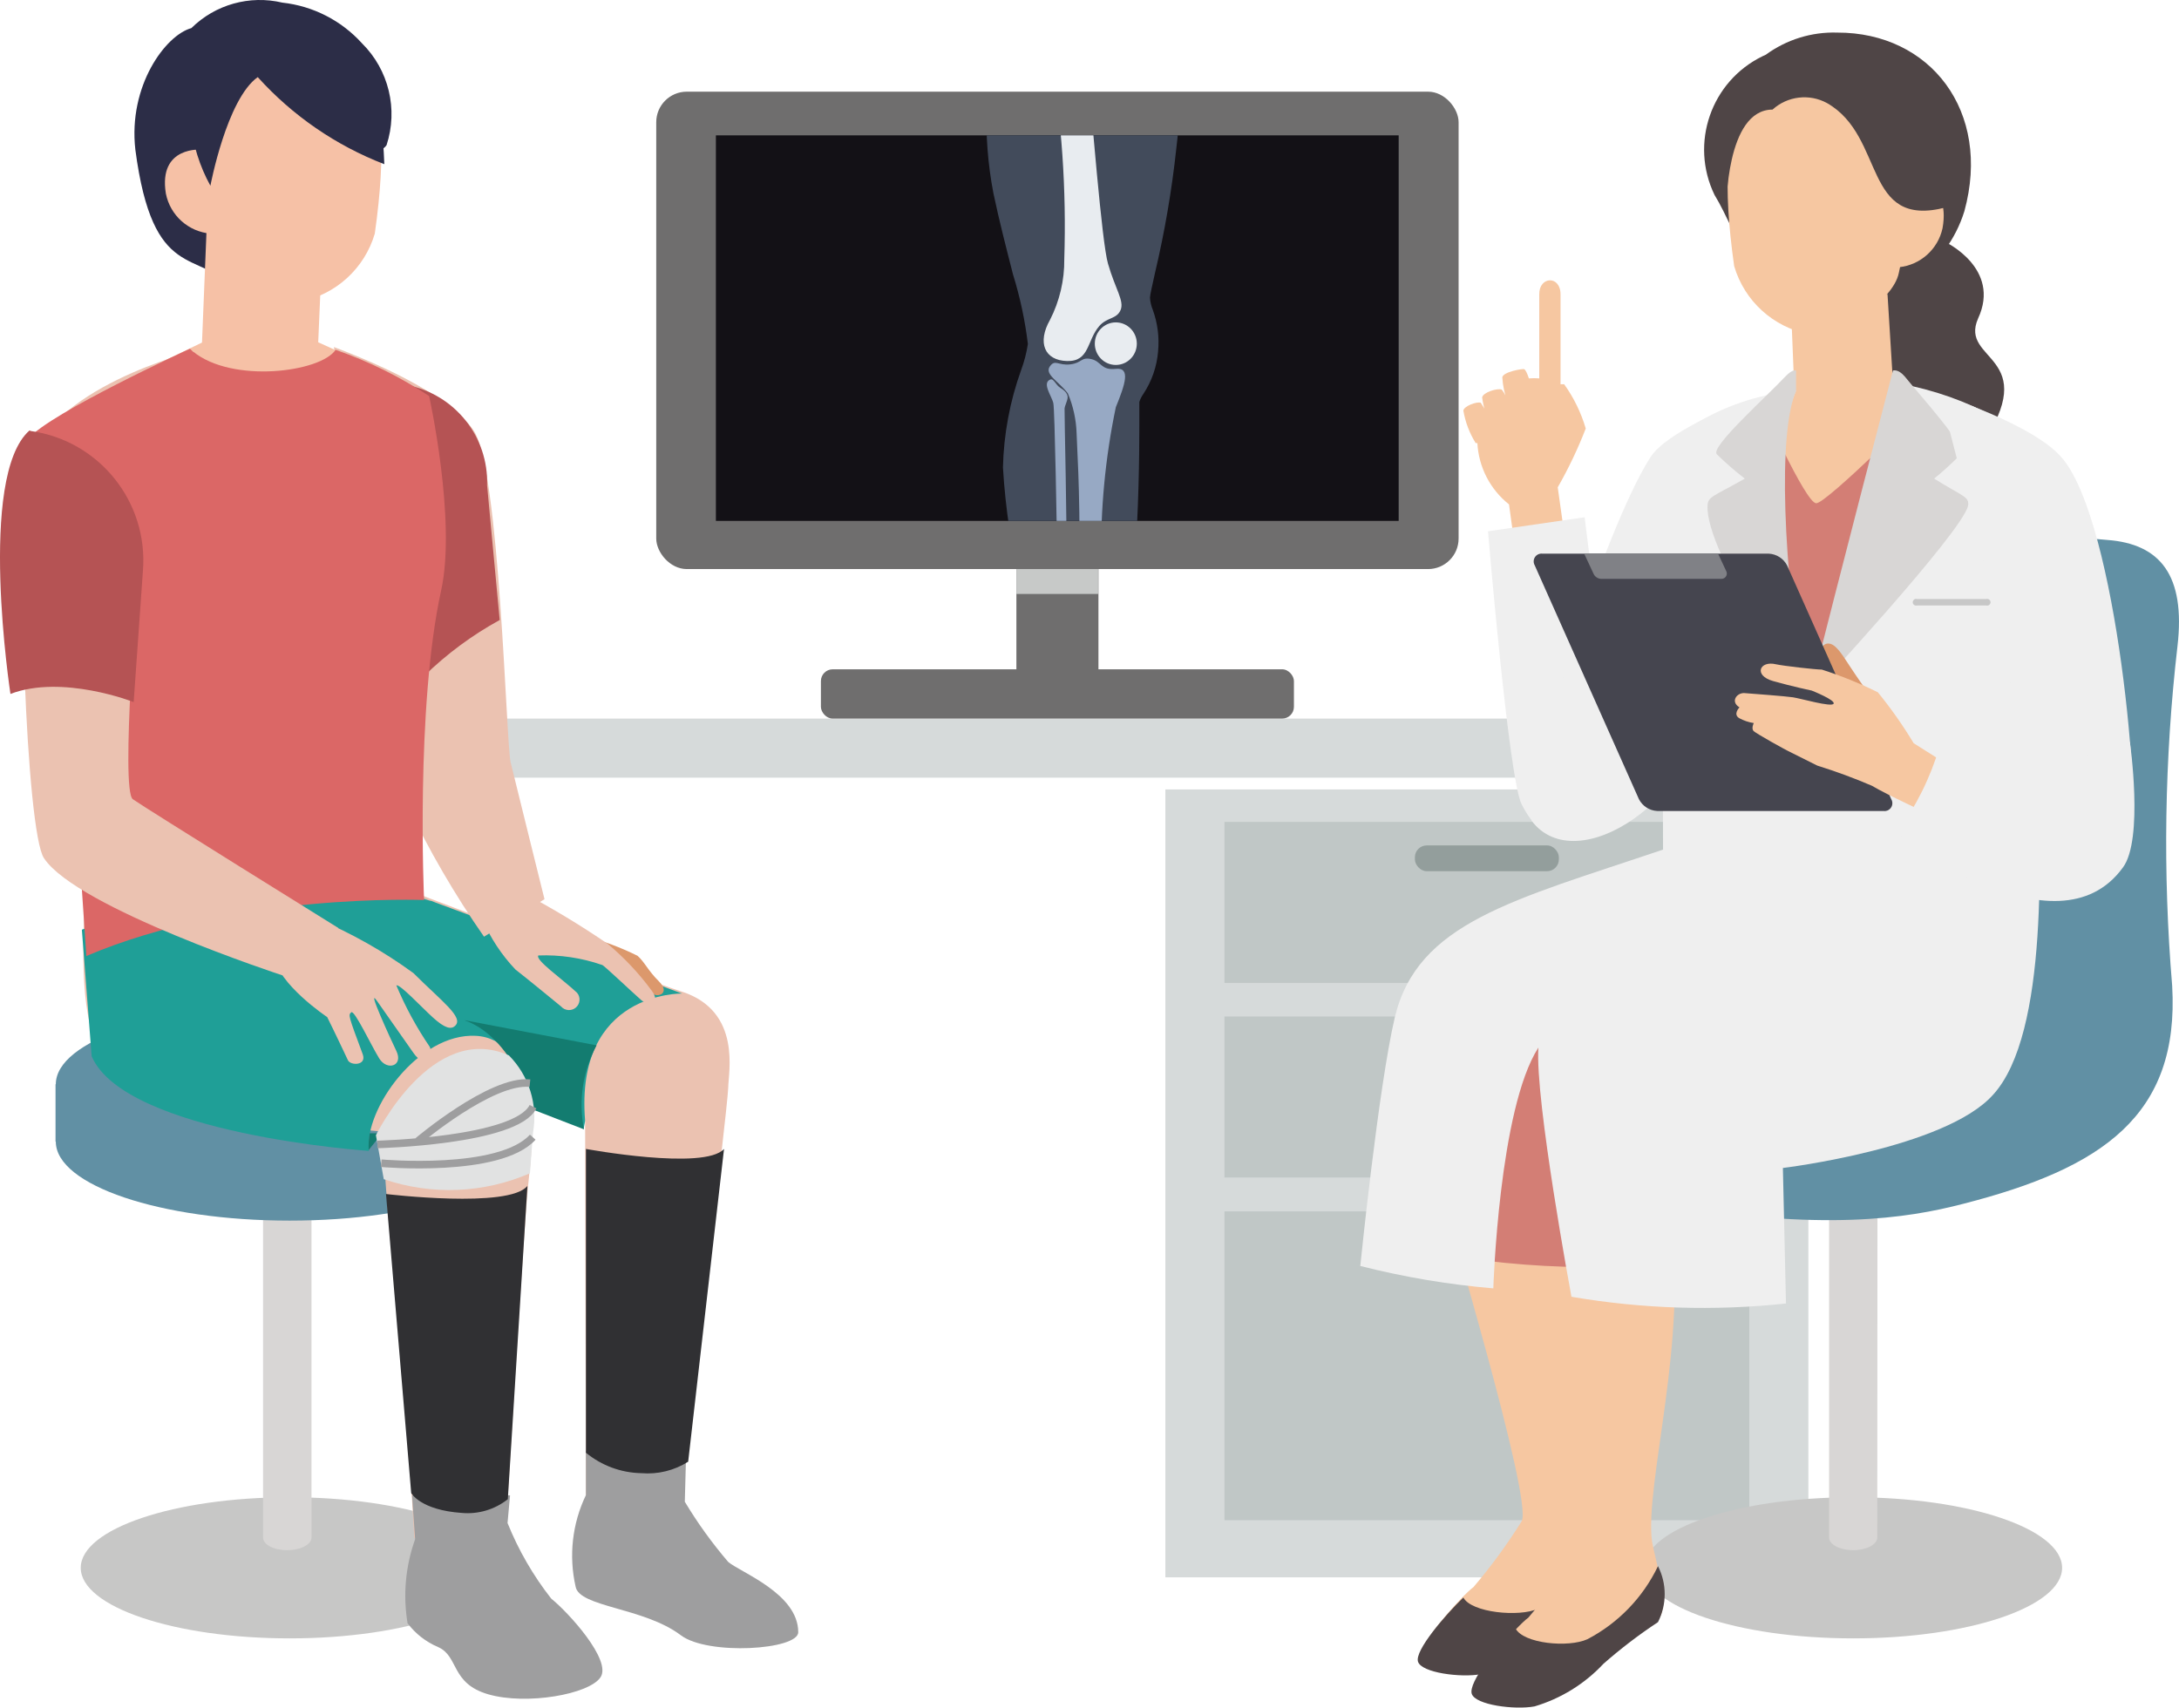
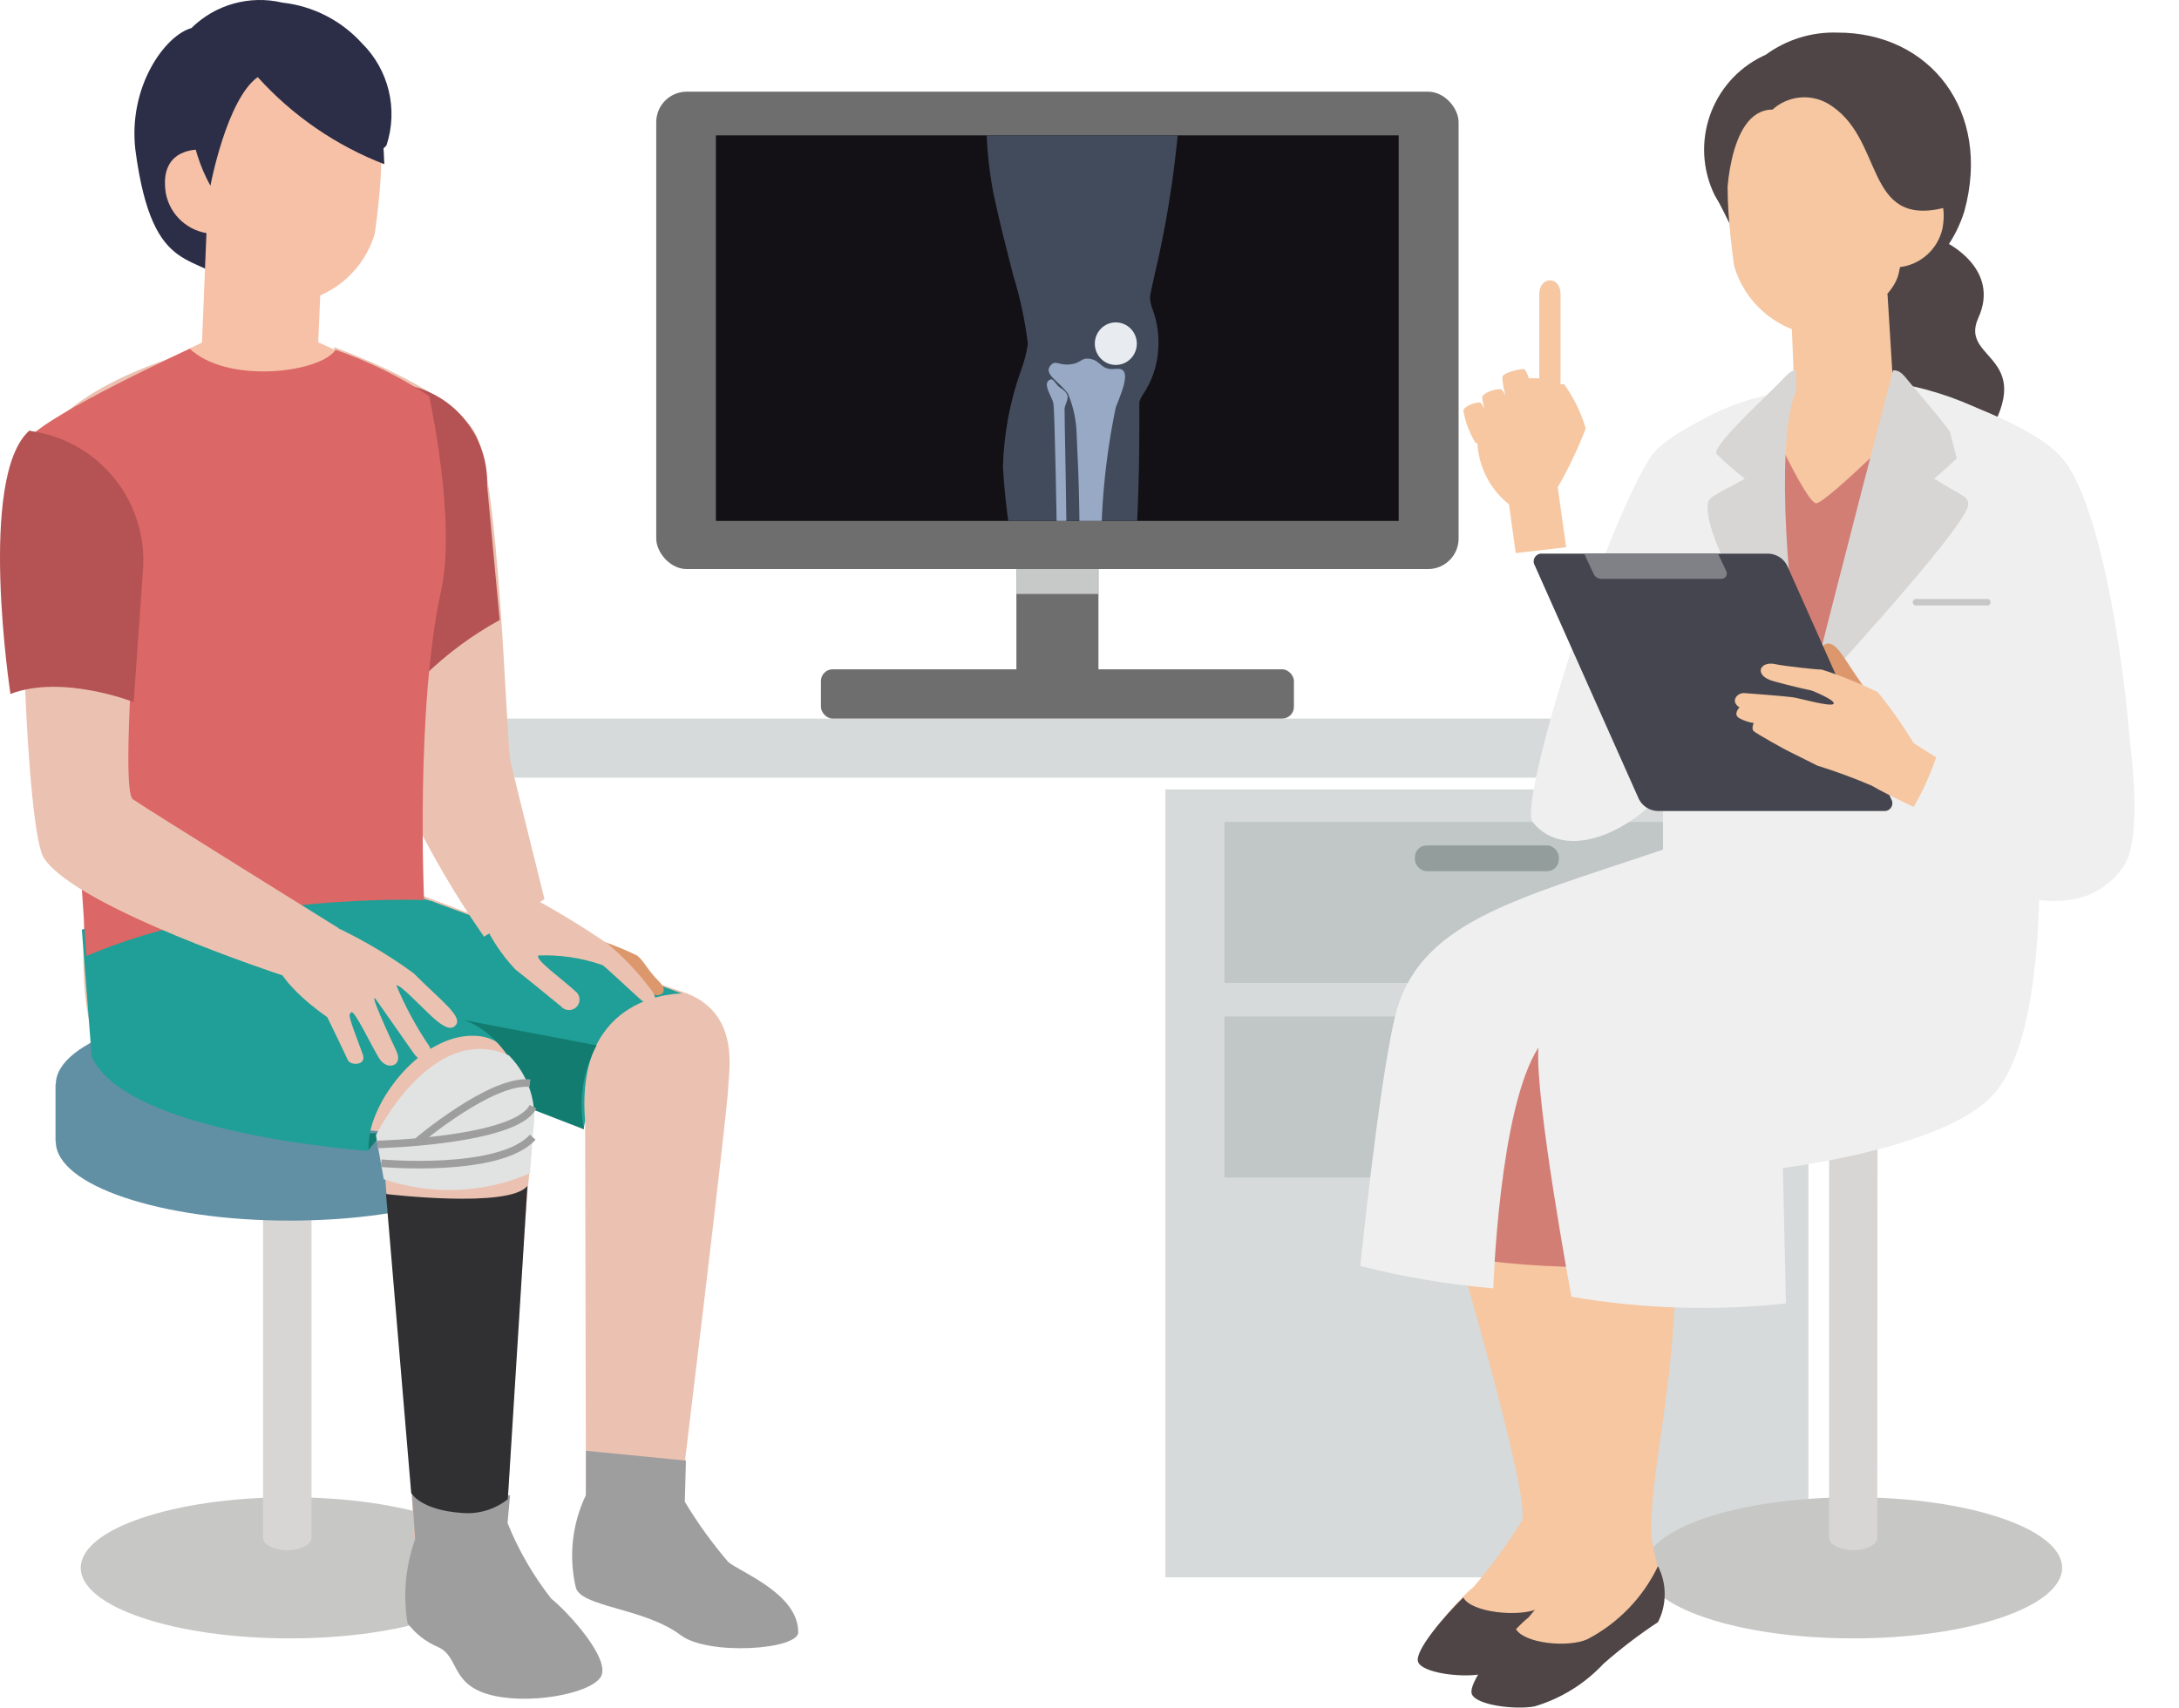
<svg xmlns="http://www.w3.org/2000/svg" id="b" viewBox="0 0 77.807 60.986">
  <defs>
    <clipPath id="d">
      <rect x="25.563" y="4.834" width="24.38" height="13.77" style="fill:none; stroke-width:0px;" />
    </clipPath>
  </defs>
  <g id="c">
    <rect x="41.613" y="28.194" width="22.96" height="28.14" style="fill:#d6dada; stroke-width:0px;" />
    <rect x="43.723" y="29.354" width="18.74" height="5.75" style="fill:#c0c7c6; stroke-width:0px;" />
    <rect x="50.523" y="30.194" width="5.14" height=".92" rx=".42" ry=".42" style="fill:#939e9c; stroke-width:0px;" />
    <rect x="43.723" y="36.304" width="18.74" height="5.75" style="fill:#c0c7c6; stroke-width:0px;" />
    <rect x="50.523" y="37.144" width="5.14" height=".92" rx=".42" ry=".42" style="fill:#939e9c; stroke-width:0px;" />
-     <rect x="43.723" y="43.264" width="18.74" height="11.03" style="fill:#c0c7c6; stroke-width:0px;" />
    <rect x="50.523" y="44.094" width="5.14" height=".91" rx=".42" ry=".42" style="fill:#939e9c; stroke-width:0px;" />
    <rect x="9.183" y="25.664" width="63.73" height="2.11" style="fill:#d6dada; stroke-width:0px;" />
    <rect x="36.293" y="19.484" width="2.93" height="5.2" rx=".42" ry=".42" style="fill:#6f6e6e; stroke-width:0px;" />
    <path d="M36.293,21.214v-1.31c0-.232.188-.42.42-.42h2.08c.232 0.0.42.188.42.42v1.31h-2.92Z" style="fill:#c7c9c8; stroke-width:0px;" />
    <rect x="23.433" y="3.274" width="28.65" height="17.05" rx="1.09" ry="1.09" style="fill:#6f6e6e; stroke-width:0px;" />
    <rect x="29.313" y="23.904" width="16.89" height="1.76" rx=".42" ry=".42" style="fill:#6f6e6e; stroke-width:0px;" />
    <rect x="25.563" y="4.834" width="24.38" height="13.77" style="fill:#131116; stroke-width:0px;" />
    <g style="clip-path:url(#d);">
      <path d="M35.233,3.734c-.041,1.062.039,2.126.24,3.17.21,1.0.47,2.0.7,2.9.251.809.429,1.639.53,2.48-.048.317-.128.629-.24.93-.402,1.118-.622,2.293-.65,3.48.088,1.474.309,2.936.66,4.37l.17.83c.2-.012.4-.012.6,0,.54-0,1.078.07,1.6.21h.64c.284.001.568.021.85.06.06-.6.12-1.22.17-1.82.16-2.13.18-4.08.18-5.12v-.87c.033-.099.08-.194.14-.28.304-.457.486-.983.53-1.53.047-.501-.018-1.007-.19-1.48-.057-.137-.09-.282-.1-.43,0-.1.08-.43.18-.89.346-1.463.599-2.946.76-4.44.12-1,.19-2.14.23-3.28-.236.017-.474.017-.71,0-.68.001-1.356-.11-2-.33-.419.098-.85.138-1.28.12-.271.001-.541-.016-.81-.05-.699.343-1.472.505-2.25.47h0c.054.498.071.999.05,1.5Z" style="fill:#424b5b; stroke-width:0px;" />
      <ellipse cx="39.843" cy="12.274" rx=".75" ry=".76" style="fill:#e8ecf0; stroke-width:0px;" />
      <path d="M38.133,14.054c.189.45.294.932.31,1.42,0,.28.13,1.93.1,4.69v1.82l.33.08h.38c0-.65,0-1.34.07-2-.033-1.854.142-3.705.52-5.52.33-.81.54-1.43,0-1.37s-.51-.27-.88-.35-.32.14-.75.19-.54-.2-.73.08.34.54.65.96Z" style="fill:#97a9c4; stroke-width:0px;" />
      <path d="M37.783,21.884h.32c0-3.35-.1-7.17-.09-7.29s.11-.28.11-.41-.11-.24-.27-.34-.23-.34-.35-.29c-.31.13.06.6.11.85s.12,4.07.17,7.48Z" style="fill:#97a9c4; stroke-width:0px;" />
-       <path d="M38.783,1.844h-.52c-.256.016-.514.016-.77,0,.419,2.447.59,4.929.51,7.41.008.754-.167,1.499-.51,2.17-.46.81-.2,1.45.61,1.47s.7-.73,1.15-1.25c.28-.32.62-.24.76-.57s-.19-.75-.45-1.66c-.22-.76-.57-5.23-.78-7.57Z" style="fill:#e8ecf0; stroke-width:0px;" />
    </g>
    <ellipse cx="66.173" cy="55.994" rx="7.46" ry="2.52" style="fill:#c7c7c6; stroke-width:0px;" />
    <path d="M67.043,37.544h-1.73v17.3h0c-.003.023-.003.047,0,.07,0,.25.39.45.86.45s.86-.2.86-.45c.003-.023.003-.047,0-.07h0l.01-17.3Z" style="fill:#d8d6d5; stroke-width:0px;" />
-     <path d="M63.103,20.194c.1-1.5.6-2.12,4.25-1.71s6.74.71,7.89.8c1.9.14,2.8,1.27,2.51,3.79-.465,4.027-.528,8.09-.19,12.13.27,4.64-2.5,6.52-7.46,7.79-2,.52-5,1-10.89,0s-6.84-2.65-6.37-4.07c.65-1.94,4.07-3.3,9-3.54-.111-.967-.111-1.943,0-2.91.21-1.4,1.2-11.35,1.26-12.28Z" style="fill:#6190a4; stroke-width:0px;" />
    <path d="M51.443,42.454c.05.39,3.32,11.14,2.89,11.88-.515.825-1.09,1.61-1.72,2.35-.36.25-2.08,2.14-1.93,2.62s1.37.51,2.05.39c.966-.213,1.84-.723,2.5-1.46.525-.672,1.214-1.199,2-1.53.59-.24-.12-2.42-.2-2.72-.87-3.4.2-10.38-.54-11.52-.39-.59-5.05-.01-5.05-.01Z" style="fill:#f6c7a1; stroke-width:0px;" />
    <path d="M54.923,57.454c-.68.31-2.39.14-2.67-.4-.65.63-1.74,1.89-1.62,2.29s1.53.58,2.24.45c.941-.279,1.79-.803,2.46-1.52.615-.541,1.266-1.039,1.95-1.49.316-.629.316-1.371,0-2-.479,1.121-1.306,2.057-2.36,2.67Z" style="fill:#4f4546; stroke-width:0px;" />
    <path d="M54.573,43.544c.05.39,2.15,11.14,1.73,11.88-.518.825-1.097,1.61-1.73,2.35-.36.25-2.08,2.14-1.93,2.62s1.37.51,2.05.39c.965-.213,1.84-.724,2.5-1.46.52-.677,1.21-1.205,2-1.53.49-.19-.16-2.41-.2-2.72-.29-2,1.34-7.42.62-11.52-.12-.67-5.04-.01-5.04-.01Z" style="fill:#f6c7a1; stroke-width:0px;" />
    <path d="M56.683,58.544c-.68.31-2.29.16-2.57-.39-.65.63-1.69,1.94-1.56,2.34s1.53.58,2.24.45c.941-.279,1.79-.803,2.46-1.52.615-.541,1.266-1.039,1.95-1.49.319-.629.319-1.371,0-2-.536,1.12-1.42,2.035-2.52,2.61Z" style="fill:#4f4546; stroke-width:0px;" />
    <path d="M55.853,13.724h-.13v-3.21c0-.69-.77-.65-.76,0v3c-.123-.01-.247-.01-.37,0h0c-.06-.18-.12-.31-.17-.33s-.74.09-.78.29c.019.304.083.604.19.89h0c-.031-.165-.103-.32-.21-.45-.16-.06-.67.1-.7.28.048.346.145.682.29,1h0c-.056-.291-.172-.567-.34-.81-.14-.05-.6.12-.62.28.07.412.219.806.44,1.16h.06c.046.858.457,1.656,1.13,2.19l.24,1.74,1.8-.21-.3-2.14c.386-.674.72-1.376,1-2.1-.166-.566-.426-1.1-.77-1.58Z" style="fill:#f6c7a1; stroke-width:0px;" />
-     <path d="M53.133,18.974l3.45-.5s1.08,8.29.89,9.51c-.26,1.66-2,3-3.14.74-.46-.9-1.2-9.75-1.2-9.75Z" style="fill:#efefef; stroke-width:0px;" />
    <path d="M69.463,8.644s2,.94,1.17,2.73c-.69,1.56,2.34,1.28.08,4.59h-4.12v-7.32h2.87Z" style="fill:#4f4546; stroke-width:0px;" />
    <path d="M69.833,14.974l-2.22-1-.23-3.72h-3.46l.15,3.72-2.21,1c-1,.45.11,3.55,3.92,3.6h.14c3.79-.03,4.89-3.15,3.91-3.6Z" style="fill:#f6c7a1; stroke-width:0px;" />
    <path d="M72.503,16.064c-1.172-.663-2.392-1.238-3.65-1.72,0,0-3.62,3.63-4,3.63s-2-3.63-2-3.63c0,0-1.41.72-2.5,1.44-.713,2.31-1.08,4.713-1.09,7.13.24,3.76,1.2,6.3,1.11,7l-.71,1.63s-7.82,3.69-8.64,4.67c-.659.981-.985,2.149-.93,3.33l.13,5c3.71.813,7.538.929,11.29.34l-.32-3.4c.83-.6,7.28-.63,8.79-2.19,2.66-2.74.6-9.07.6-9.07.34-3.55,1.92-14.16,1.92-14.16Z" style="fill:#d37e75; stroke-width:0px;" />
    <path d="M72.733,27.144c-.149-4.015-.503-8.021-1.06-12-1.047-.629-2.188-1.084-3.38-1.35-.234-.12-.461-.253-.68-.4,0,0-1.9,7.76-3.09,11.63-2.06-7.7-.39-11.07-.39-11.07-1.374.123-2.696.584-3.85,1.34l-1,3.85s-.18,2.09-.18,3.31c0,1.52.29,4.27.28,4.67s0,3.22,0,3.22c-5.36,1.81-8.77,2.6-9.58,6-.59,2.54-1.23,8.87-1.23,8.87,1.559.396,3.147.664,4.75.8,0,0,.2-6.42,1.61-8.6-.13,1.86,1.18,8.9,1.18,8.9,2.53.433,5.108.514,7.66.24l-.11-4.84s5.79-.7,7.5-2.61c2.01-2.18,1.7-8.88,1.57-11.96Z" style="fill:#efefef; stroke-width:0px;" />
    <path d="M63.053,1.954c.738-.54,1.636-.819,2.55-.79,3.32-.01,5.52,2.81,4.54,6.38-.63,2.028-2.549,3.376-4.67,3.28-2.92,0-3.38-2.45-4.25-3.86-.895-1.843-.126-4.063,1.717-4.958.037-.018.075-.036.113-.052Z" style="fill:#4f4546; stroke-width:0px;" />
    <path d="M68.113,6.544l-.31,3c.766-.077,1.395-.638,1.56-1.39.32-1.8-1.25-1.61-1.25-1.61Z" style="fill:#f6c7a1; stroke-width:0px;" />
    <path d="M64.923,2.864c-2.28,0-3.85.64-3,6.64.365,1.246,1.396,2.183,2.67,2.43,1.09,0,3-1.15,3.21-2.19,1.46-6.52-.59-6.88-2.88-6.88Z" style="fill:#f6c7a1; stroke-width:0px;" />
    <path d="M61.453,4.354c.53-2.57,4.63-2.89,6.21-2.06,2.17,1.14,1.83,5.11,1.83,5.11-3,.79-2.15-2.52-4.25-3.72-.632-.348-1.416-.255-1.95.23-1.67,0-1.65,3.53-1.65,3.53-.51-.61-.52-1.48-.19-3.09Z" style="fill:#4f4546; stroke-width:0px;" />
    <path d="M54.693,29.314c-.34-1.06,2.53-10.33,4.25-13,.58-.88,2.9-1.8,2.9-1.8-.55,2.07-.54,2.43-.57,7.35l-.22,2.81c-.36,3.87-4.76,6.77-6.36,4.64Z" style="fill:#efefef; stroke-width:0px;" />
    <path d="M57.233,23.914c-.055-.004-.101-.045-.11-.1-.18-1.51-.47-3.69-.47-3.71-.019-.064.017-.13.081-.149s.13.017.149.081c.007.022.007.046,0,.069,0,0,.29,2.21.47,3.72.006.063-.038.12-.1.13l-.02-.04Z" style="fill:#c7c7c7; stroke-width:0px;" />
    <path d="M70.923,21.624h-2.47c-.064.019-.13-.017-.149-.081-.019-.064.017-.13.081-.149.022-.007.046-.007.069,0h2.47c.064-.019.13.017.149.081.019.064-.017.13-.081.149-.022.007-.046.007-.069,0Z" style="fill:#c7c7c7; stroke-width:0px;" />
    <path d="M69.063,17.094c.334-.27.651-.561.95-.87.23-.25-1.41-2.05-2-2.78-.24-.28-.42-.21-.42-.21,0,0-1.93,7.39-3,11.68,0,0,5.49-5.92,5.68-6.85.07-.32-.2-.34-1.21-.97Z" style="fill:#d8d6d5; stroke-width:0px;" />
    <path d="M62.303,17.094c-.35-.27-.684-.561-1-.87-.25-.25,1.77-2.05,2.45-2.78.27-.28.38-.21.38-.21v.73c-.65,1.49-.47,6.25.31,10.94,0,0-3.57-5.17-3.47-6.85.01-.32.22-.33,1.33-.96Z" style="fill:#d8d6d5; stroke-width:0px;" />
    <path d="M76.073,30.174c.42-1.21-.48-11.42-2.41-13.78-1-1.24-4.37-2.29-4.37-2.29.52,2.1,2,7.65,2,7.65l1.38,7.62,3.4.8Z" style="fill:#efefef; stroke-width:0px;" />
    <path d="M65.003,23.364s0-.36.26-.38.49.35.77.78.63.92.63.92l-.87.1c-.4-.383-.675-.878-.79-1.42Z" style="fill:#dc986c; stroke-width:0px;" />
    <path d="M67.533,28.544c.079.133.035.305-.098.384-.055.032-.119.045-.182.036h-8.08c-.276-.015-.523-.175-.65-.42l-3.72-8.35c-.079-.133-.035-.305.098-.384.055-.032.119-.045.182-.036h8.08c.276.015.523.175.65.42l3.72,8.35Z" style="fill:#45454f; stroke-width:0px;" />
    <path d="M68.333,26.544c-.383-.636-.811-1.245-1.28-1.82-.646-.32-1.314-.59-2-.81-.22,0-1.37-.13-1.64-.19-.58-.14-.81.4-.1.6s1.38.34,1.38.34c0,0,.86.34.78.47s-1.18-.19-1.45-.23-1.46-.13-1.73-.15-.52.3-.18.51c0,0-.25.25,0,.39.159.085.332.143.51.17,0,0-.1.2,0,.29s1.09.65,1.37.78l.9.45c.662.206,1.313.446,1.95.72.51.31,2.16,1.07,2.16,1.07.288-.583.448-1.22.47-1.87l-1.14-.72Z" style="fill:#f6c7a1; stroke-width:0px;" />
    <path d="M72.413,27.684s-1.69-.55-3.16-1c-.33,1.103-.848,2.142-1.53,3.07,0,0,5.7,4.51,8.08,1.23.75-1,.25-4.49.25-4.49l-3.64,1.19Z" style="fill:#efefef; stroke-width:0px;" />
    <path d="M61.463,20.674h-4.28c-.12-.001-.23-.071-.28-.18l-.34-.73h4.78l.3.64c.044.095.003.208-.092.252-.027.013-.058.019-.088.018Z" style="fill:#808186; stroke-width:0px;" />
    <ellipse cx="10.343" cy="38.724" rx="8.35" ry="2.82" style="fill:#6190a4; stroke-width:0px;" />
    <ellipse cx="10.343" cy="55.994" rx="7.46" ry="2.52" style="fill:#c7c7c6; stroke-width:0px;" />
    <path d="M9.393,37.544h1.73v17.3h0c.003.023.003.047,0,.07,0,.25-.39.45-.87.45s-.86-.2-.86-.45c-.003-.023-.003-.047,0-.07h0v-17.3Z" style="fill:#d8d6d5; stroke-width:0px;" />
    <ellipse cx="10.343" cy="40.774" rx="8.35" ry="2.82" style="fill:#6190a4; stroke-width:0px;" />
    <rect x="1.983" y="38.724" width="16.69" height="2.05" style="fill:#6190a4; stroke-width:0px;" />
    <path d="M14.793,54.924c1.076.268,2.206.226,3.26-.12,0,0,.66-11.32.83-12.71.12-.94.15-2.57.15-2.57,0,0,1.86.22,1.86.51s.03,13.51.03,13.51c1.097.342,2.273.342,3.37,0,0,0,1.68-13.81,1.71-14.7,0-.52.5-2.73-1.66-3.43-1.71-.55-9.32-3.45-9.32-3.45l-.63-2.76H3.323s-.88,6.25.16,8.12c1.31,2.36,10.16,3.09,10.16,3.09.41,6.39.65,5.78,1.15,14.51Z" style="fill:#ebc2b1; stroke-width:0px;" />
    <path d="M2.923,33.204s6.64-2.66,11.62-1.26c2.19.6.33.11.22,0l9.59,3.54s-3.84-.08-3.46,4.55l-.05.27-1.8-.76v.9s0-3.34-2.05-3.45-4,2.63-3.82,4.11c0,0-8.7-.59-9.9-3.38l-.35-4.52Z" style="fill:#1f9f97; stroke-width:0px;" />
    <path d="M23.293,35.474c.18.18.66,0,.24-.42s-.5-.68-.77-.92c-.596-.294-1.219-.528-1.86-.7l.13.46s2.03,1.35,2.26,1.58Z" style="fill:#dc986c; stroke-width:0px;" />
    <path d="M11.923,12.394c2.64,1,4.39,2.06,5,3,.92,1.38,1.15,11.16,1.31,11.83.31,1.27,1.21,4.89,1.21,4.89l-2.16,1.34c-1.044-1.499-1.963-3.081-2.75-4.73-.91-1.82-1.59-8.46-1.63-9.64s-.98-6.69-.98-6.69Z" style="fill:#ebc2b1; stroke-width:0px;" />
    <path d="M18.123,54.394c.39.969.915,1.878,1.56,2.7.61.49,2.17,2.2,1.76,2.81s-2.64,1-4,.61-1.05-1.36-1.8-1.69c-.432-.182-.808-.476-1.09-.85-.167-1.007-.074-2.039.27-3l-.11-1.57h3.5l-.09.99Z" style="fill:#9e9e9f; stroke-width:0px;" />
    <path d="M24.453,53.634c.455.759.974,1.478,1.55,2.15.45.38,2.5,1.13,2.5,2.51,0,.63-3.22.84-4.19.11-1.32-1-3.63-1-3.76-1.74-.249-1.101-.119-2.253.37-3.27v-1.58l3.57.35-.04,1.47Z" style="fill:#9e9e9f; stroke-width:0px;" />
    <path d="M10.083.094c-1.168-.277-2.396.066-3.25.91-.92.25-2.26,2.06-2,4.34.63,4.79,2.24,3.53,3.56,5l.1-2.89s5-1.73,5.31-2.27c.42-1.282.079-2.691-.88-3.64-.738-.814-1.748-1.33-2.84-1.45Z" style="fill:#2c2d47; stroke-width:0px;" />
    <path d="M5.093,13.234c1-.45,1.91-.9,2.12-1l.19-4.69,4.11,1.16-.15,3.52,2.9,1.32c1,.45-1,3.4-4.76,3.45h-.08c-3.81-.02-5.32-3.32-4.33-3.76Z" style="fill:#f6c1a6; stroke-width:0px;" />
    <path d="M7.213,5.344l.31,3c-.793-.065-1.446-.649-1.6-1.43-.28-1.72,1.29-1.57,1.29-1.57Z" style="fill:#f6c1a6; stroke-width:0px;" />
    <path d="M10.383,1.704c2.28,0,3.85.64,3,6.64-.365,1.246-1.396,2.183-2.67,2.43-1.09,0-3-1.15-3.21-2.19-1.44-6.53.61-6.88,2.88-6.88Z" style="fill:#f6c1a6; stroke-width:0px;" />
    <path d="M17.233,32.854c.284.653.68,1.252,1.17,1.77.45.35,1.47,1.19,1.63,1.32.135.157.373.175.53.04.157-.135.175-.373.04-.53-.55-.51-1.5-1.17-1.38-1.33.775-.03,1.548.086,2.28.34.05,0,1.1,1,1.39,1.25s.71.11.38-.33c-.456-.622-.987-1.186-1.58-1.68-.965-.66-1.967-1.264-3-1.81-.632.008-1.202.382-1.46.96Z" style="fill:#ebc2b1; stroke-width:0px;" />
    <path d="M13.183,2.604c-1.152-1.531-3.228-2.03-4.95-1.19-1.18.63-1.31,2.22-1.43,2.95.083.796.324,1.568.71,2.27,0,0,.58-3.09,1.69-3.88,1.242,1.377,2.79,2.442,4.52,3.11,0,0-.08-2.65-.54-3.26Z" style="fill:#2c2d47; stroke-width:0px;" />
    <path d="M16.573,36.434l4.73.9c-.494.918-.653,1.978-.45,3l-1.81-.7s-.68-2.58-2.47-3.2Z" style="fill:#137c70; stroke-width:0px;" />
    <path d="M13.163,41.074l.48-.6h-.44c-.035.198-.049.399-.04.6Z" style="fill:#137c70; stroke-width:0px;" />
    <path d="M13.783,42.644s4.4.53,5.05-.29l-.7,11.19c-.464.367-1.051.543-1.64.49-1.48-.1-1.81-.71-1.81-.71l-.9-10.68Z" style="fill:#303033; stroke-width:0px;" />
-     <path d="M20.923,41.034s4.23.78,4.93,0l-1.28,11.17c-.497.315-1.084.459-1.67.41-.723-.013-1.421-.27-1.98-.73v-10.85Z" style="fill:#303033; stroke-width:0px;" />
    <path d="M13.423,40.544s2-4.08,4.75-2.85c.715.723,1.036,1.748.86,2.75l-.11,1.46c-1.653.717-3.515.792-5.22.21l-.28-1.57Z" style="fill:#e1e2e2; stroke-width:0px;" />
    <path d="M13.613,41.544s4.22.38,5.41-.93" style="fill:none; stroke:#9e9e9f; stroke-miterlimit:10; stroke-width:.27px;" />
    <path d="M13.473,40.874s4.95-.12,5.56-1.35" style="fill:none; stroke:#9e9e9f; stroke-miterlimit:10; stroke-width:.27px;" />
    <path d="M14.923,40.754s2.61-2.21,4-2.07" style="fill:none; stroke:#9e9e9f; stroke-miterlimit:10; stroke-width:.27px;" />
    <path d="M14.543,13.754c1.7.333,2.907,1.849,2.85,3.58l.45,4.81c-.987.541-1.895,1.214-2.7,2,0,0-.35-10.44-.6-10.39Z" style="fill:#b55354; stroke-width:0px;" />
    <path d="M11.353,32.824c1.207.51,2.351,1.158,3.41,1.93,1,1,1.81,1.58,1.49,1.88-.14.14-.36.1-.79-.29s-1.19-1.21-1.31-1.15c.322.768.721,1.502,1.19,2.19.13.23-.17.82-.58.22l-1.29-1.84c-.43-.62.51,1.42.68,1.77.26.54-.33.72-.61.27s-.89-1.75-1-1.65-.11.1.41,1.5c.15.41-.44.41-.53.21-.47-1-.74-1.54-.74-1.54,0,0-1.77-1.18-1.9-2.19-.13-1.01,1.57-1.31,1.57-1.31Z" style="fill:#ebc2b1; stroke-width:0px;" />
    <path d="M15.753,21.084c.55-2.51-.43-6.94-.43-6.94-1.04-.688-2.162-1.242-3.34-1.65-.53.8-3.69,1.21-5.09.06,0,0-2,1-3.84,2.14l-.89,5.7.92,13.75c5.32-2.27,12.06-2,12.06-2,0,0-.31-6.87.61-11.06Z" style="fill:#db6766; stroke-width:0px;" />
    <path d="M6.923,12.544s-5.31,1.31-5.9,4.2c-.47,2.31-.09,13,.55,13.91,1.18,1.78,8.51,4.18,8.51,4.18.267-.914,1.054-1.579,2-1.69,0,0-6.89-4.28-7.34-4.6s.19-8,.19-8l1.99-8Z" style="fill:#ebc2b1; stroke-width:0px;" />
    <path d="M6.783,12.454s-5,2.29-5.78,3.22c0,0,3.79,2.06,3.81,4.7l.46,2.92s3.73-8.85,1.51-10.84Z" style="fill:#db6766; stroke-width:0px;" />
    <path d="M1.103,15.394c2.446.346,4.199,2.538,4,5l-.33,4.68s-2.55-1-4.4-.29c0,0-1.19-7.77.68-9.41l.05.02Z" style="fill:#b55354; stroke-width:0px;" />
  </g>
</svg>